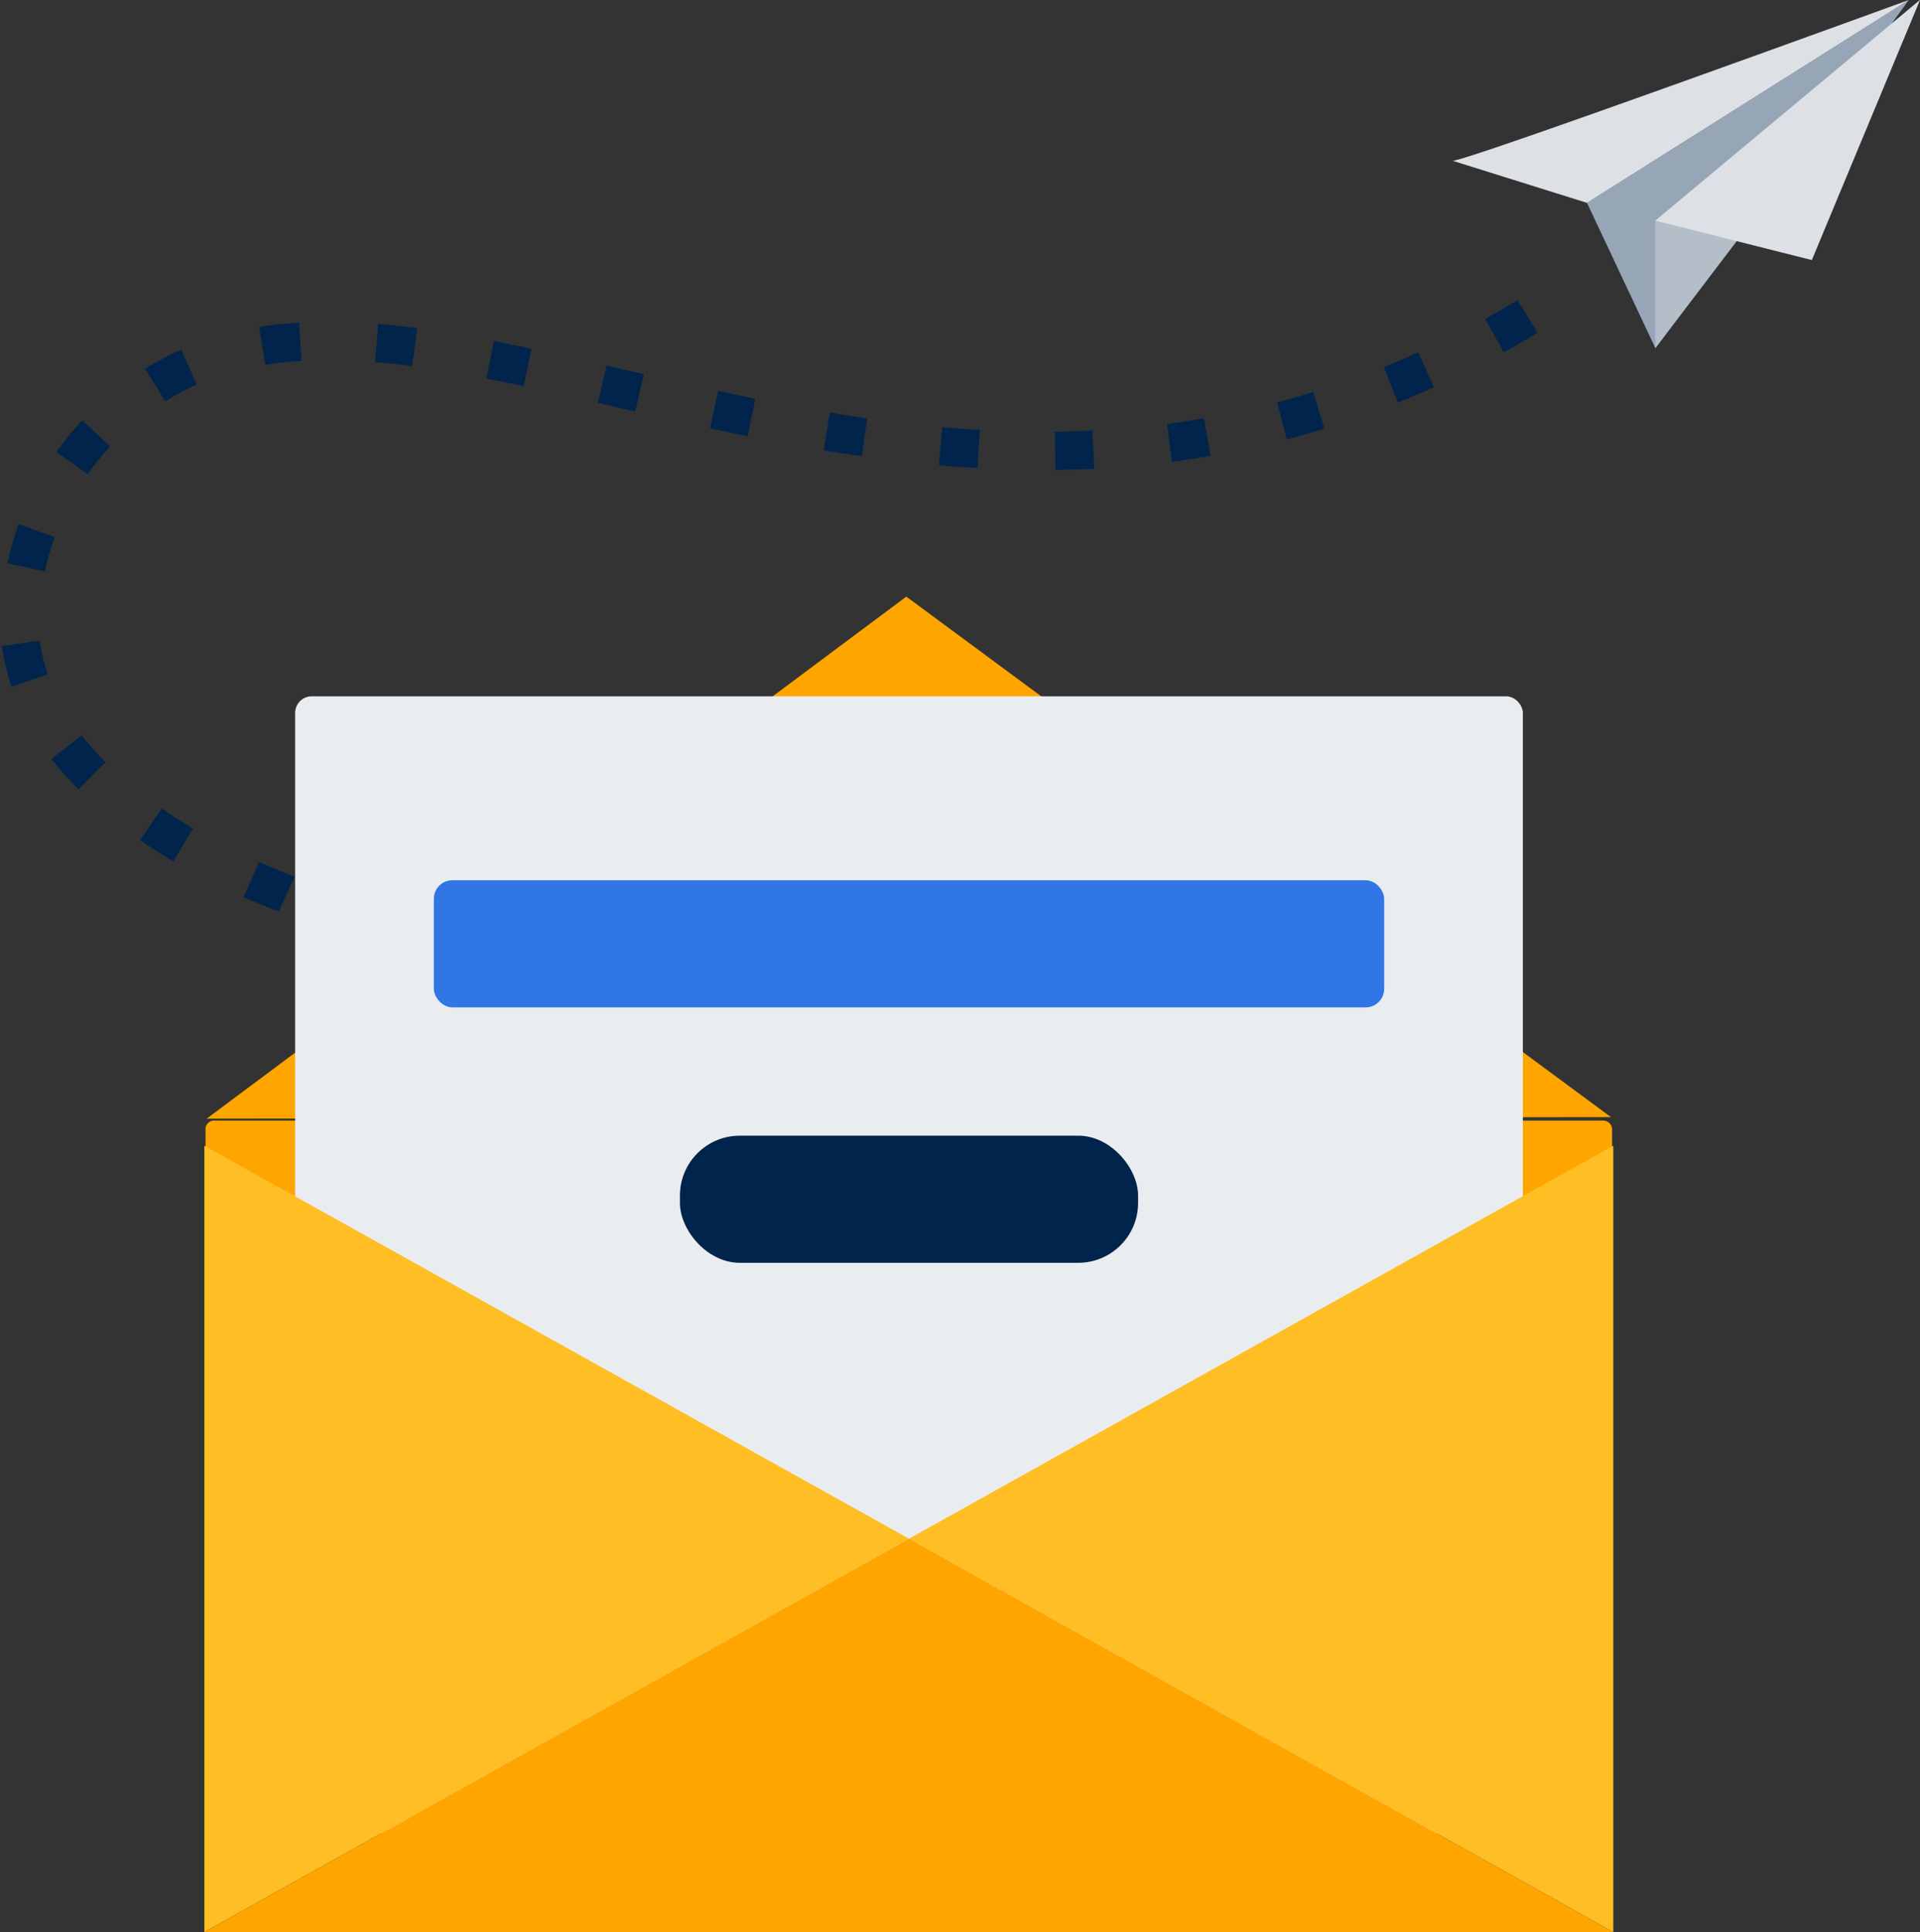
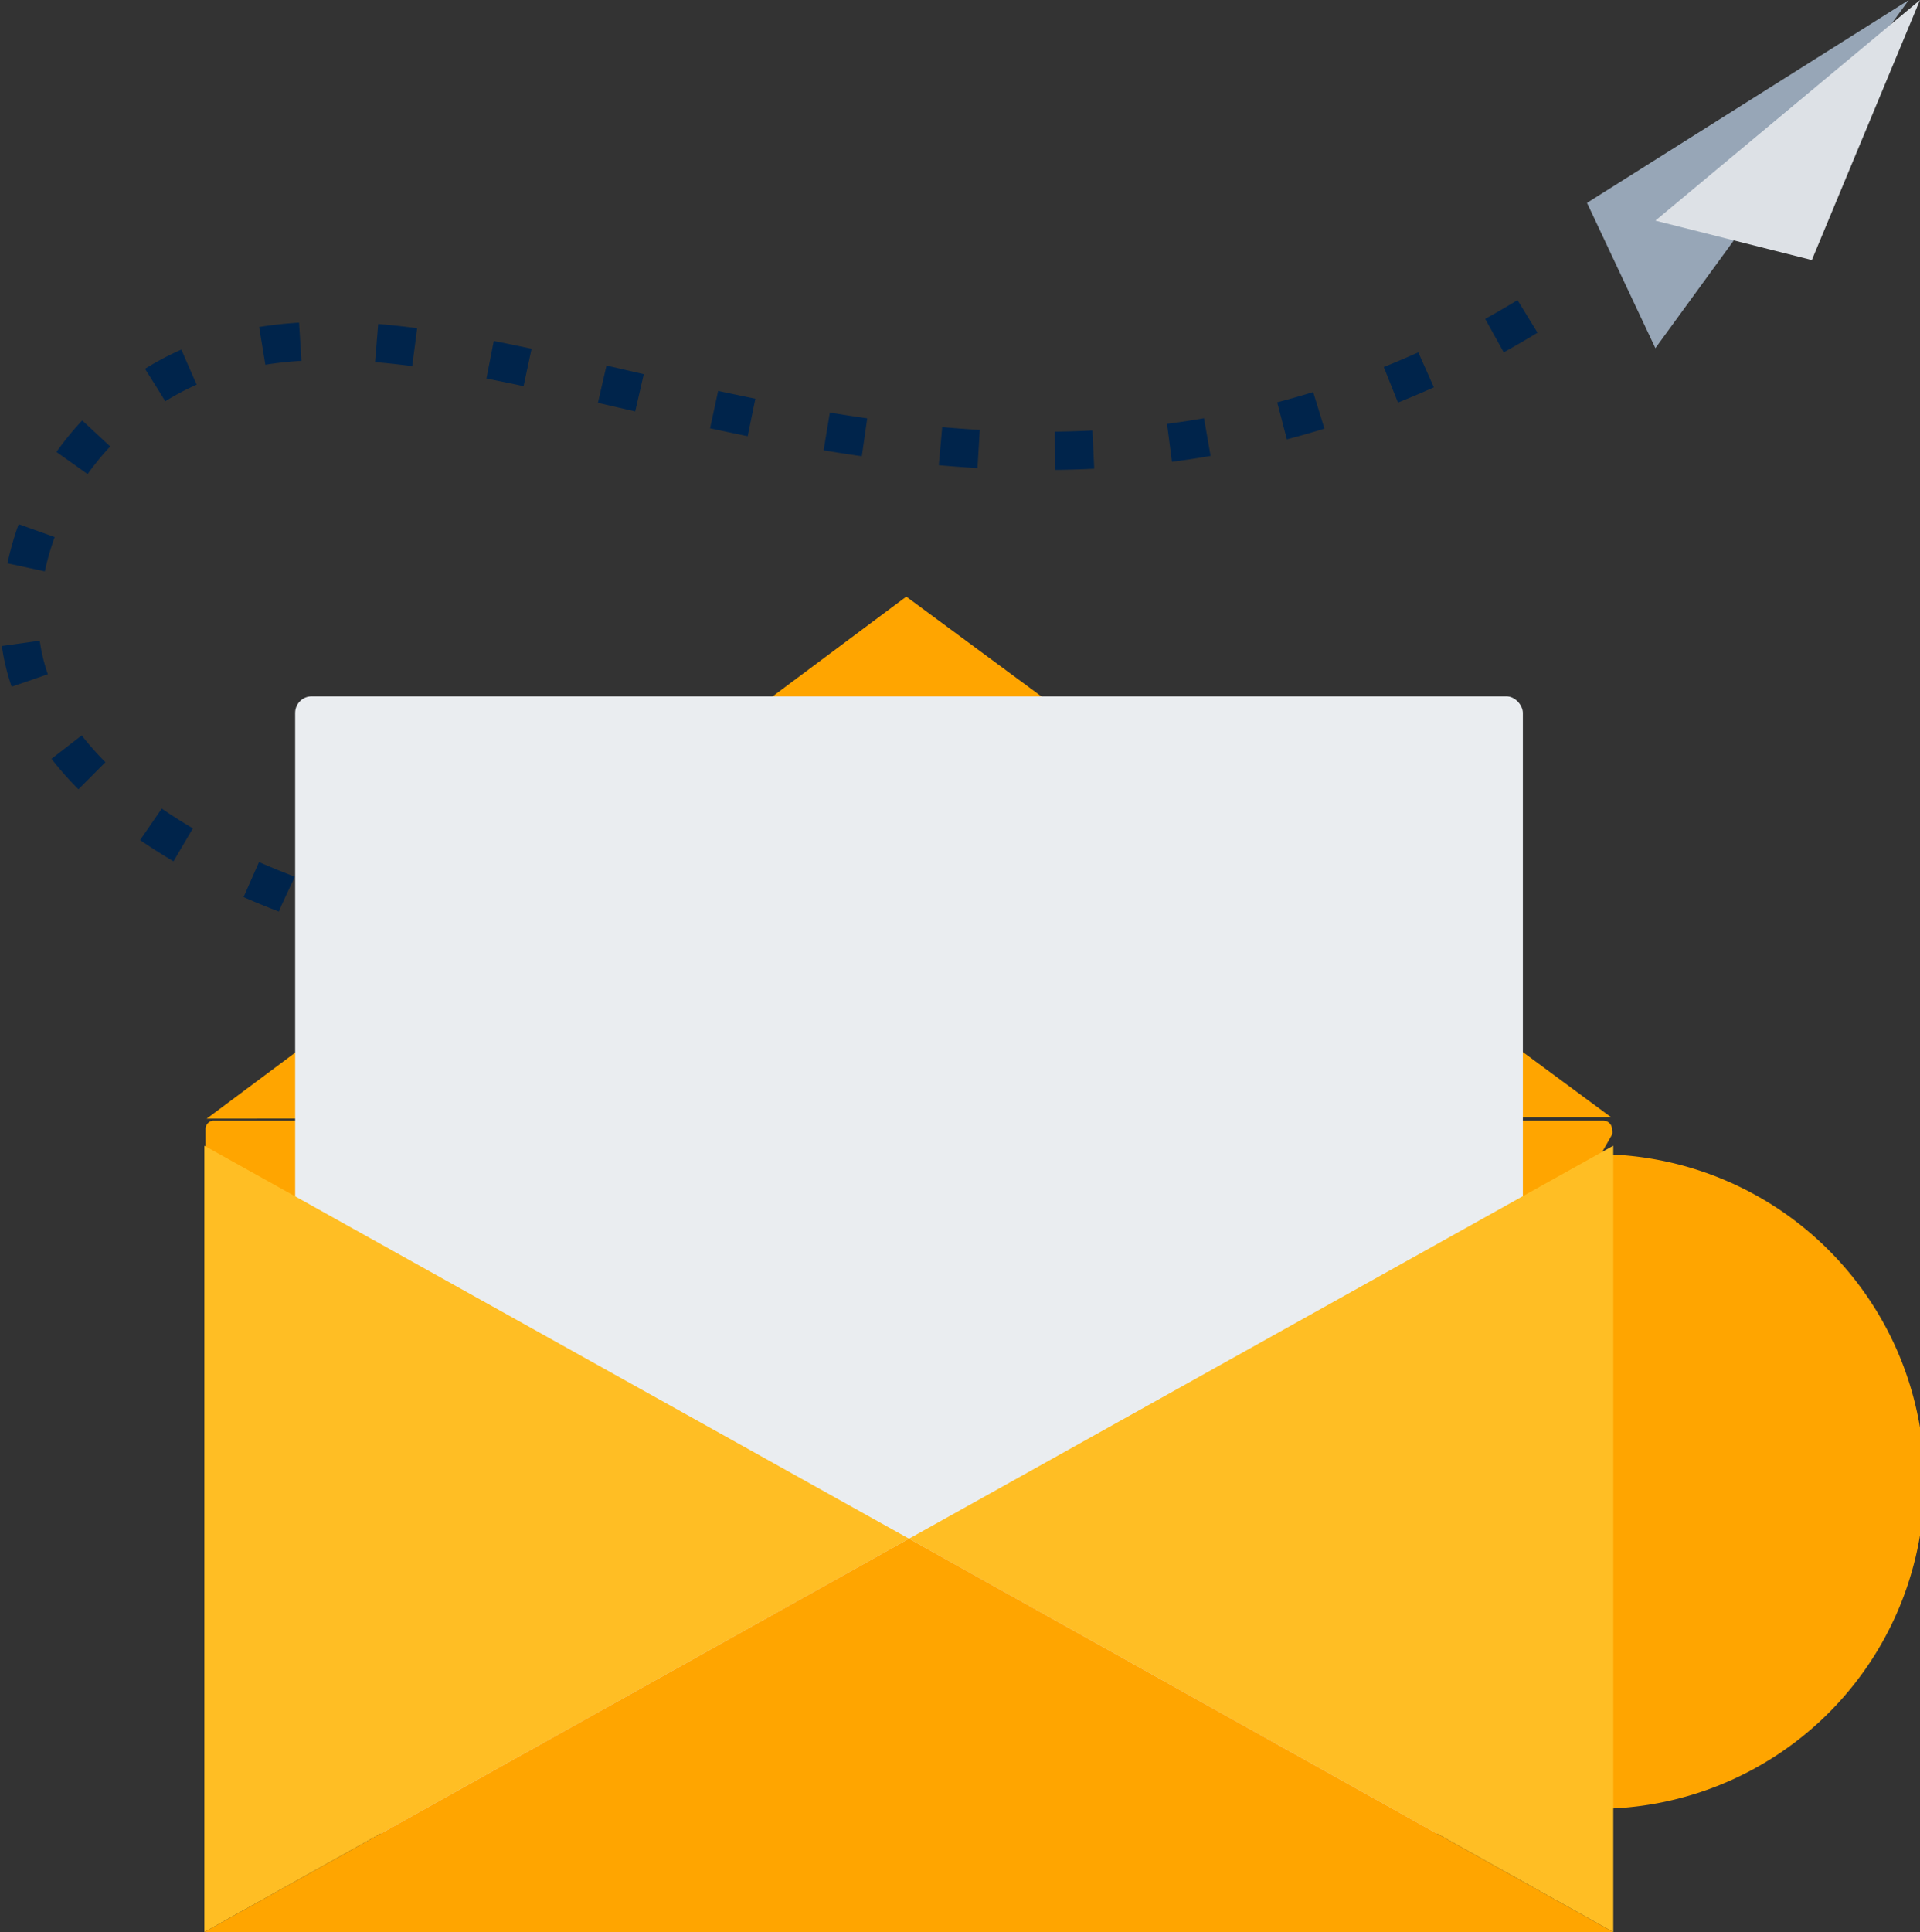
<svg xmlns="http://www.w3.org/2000/svg" viewBox="0 0 49.7 50">
  <rect x="0" y="0" width="49.7" height="50" fill="#333333" stroke="none" />
  <defs>
    <style>.cls-1{fill:none;stroke:#00244b;stroke-miterlimit:10;stroke-width:0.99px;stroke-dasharray:0.99 1.98 0.99 1.98;}.cls-2{fill:#97a6b7;}.cls-3{fill:#b3bec9;}.cls-4{fill:#dde1e6;}.cls-5{fill:orange;}.cls-6{fill:#eaedf0;}.cls-7{fill:#00244b;}.cls-8{fill:#3076e5;}.cls-9{fill:#ffbe24;}</style>
  </defs>
  <g id="Layer_2" data-name="Layer 2">
    <g id="Layer_1-2" data-name="Layer 1">
      <path class="cls-1" d="M7.42,23.14C7.12,23,1,20.91.52,16.5a7.3,7.3,0,0,1,2.75-6C10,5,21.48,15.22,35.18,10.27a23.71,23.71,0,0,0,4.93-2.44" />
      <polygon class="cls-2" points="41.08 5.25 42.85 9.01 49.41 0 41.08 5.25" />
-       <polygon class="cls-3" points="42.85 5.71 42.85 9.01 49.7 0 42.85 5.71" />
-       <path class="cls-4" d="M37.6,4.16C37.83,4.22,49.41,0,49.41,0L41.08,5.25Z" />
      <polygon class="cls-4" points="42.85 5.71 49.7 0 46.9 6.73 42.85 5.71" />
-       <path class="cls-5" d="M41.25,46.81H5.75a.24.24,0,0,1-.2-.12l-.23-.5a.19.19,0,0,1,0-.1V29.19A.23.23,0,0,1,5.51,29h36a.23.23,0,0,1,.22.24V46.07a.27.27,0,0,1,0,.12l-.29.51A.21.21,0,0,1,41.25,46.81Z" />
+       <path class="cls-5" d="M41.25,46.81H5.75a.24.24,0,0,1-.2-.12l-.23-.5a.19.19,0,0,1,0-.1V29.19A.23.23,0,0,1,5.51,29h36a.23.23,0,0,1,.22.24a.27.27,0,0,1,0,.12l-.29.51A.21.21,0,0,1,41.25,46.81Z" />
      <polygon class="cls-5" points="5.35 28.95 41.7 28.91 23.46 15.44 5.35 28.95" />
      <rect class="cls-6" x="7.64" y="18.02" width="31.78" height="29.43" rx="0.43" />
-       <rect class="cls-7" x="17.6" y="29.39" width="11.86" height="3.29" rx="1.55" />
-       <rect class="cls-8" x="11.23" y="22.78" width="24.6" height="3.29" rx="0.48" />
      <polygon class="cls-9" points="23.53 39.82 41.76 50 41.76 29.65 23.53 39.82" />
      <polygon class="cls-9" points="5.29 29.65 5.29 50 23.53 39.82 5.29 29.65" />
      <polygon class="cls-5" points="5.29 50 41.76 50 23.53 39.82 5.29 50" />
    </g>
  </g>
</svg>